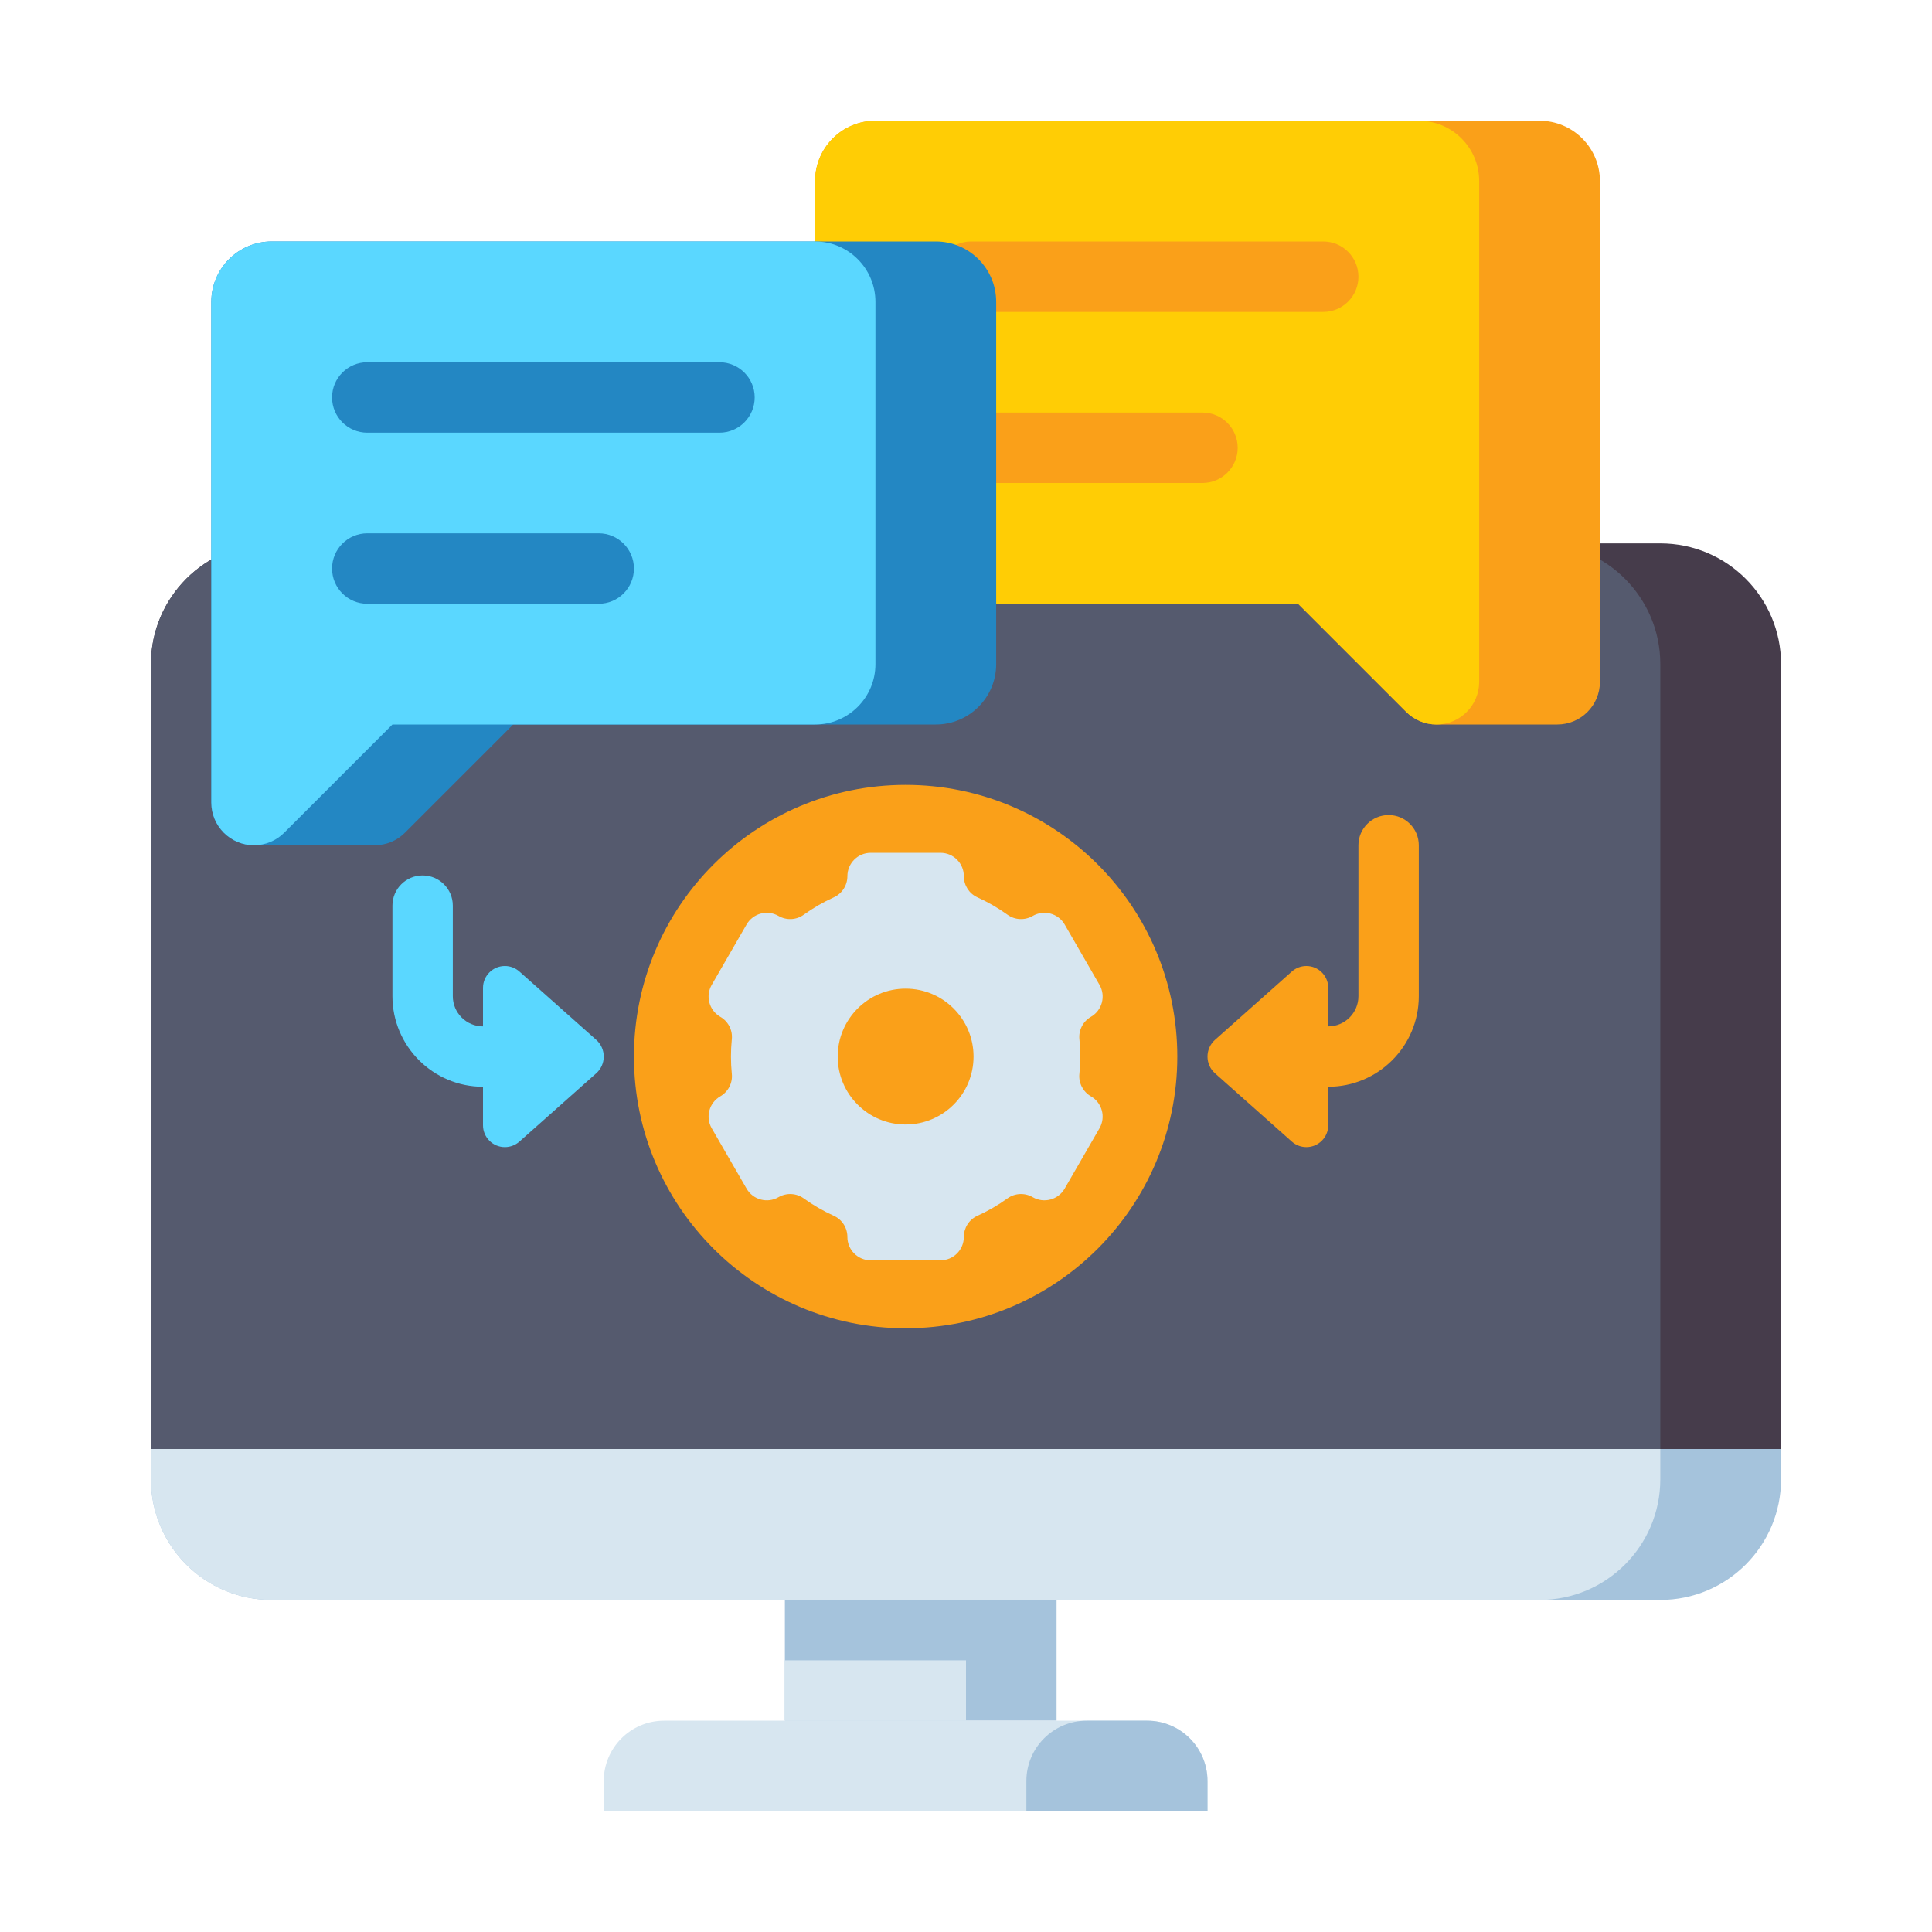
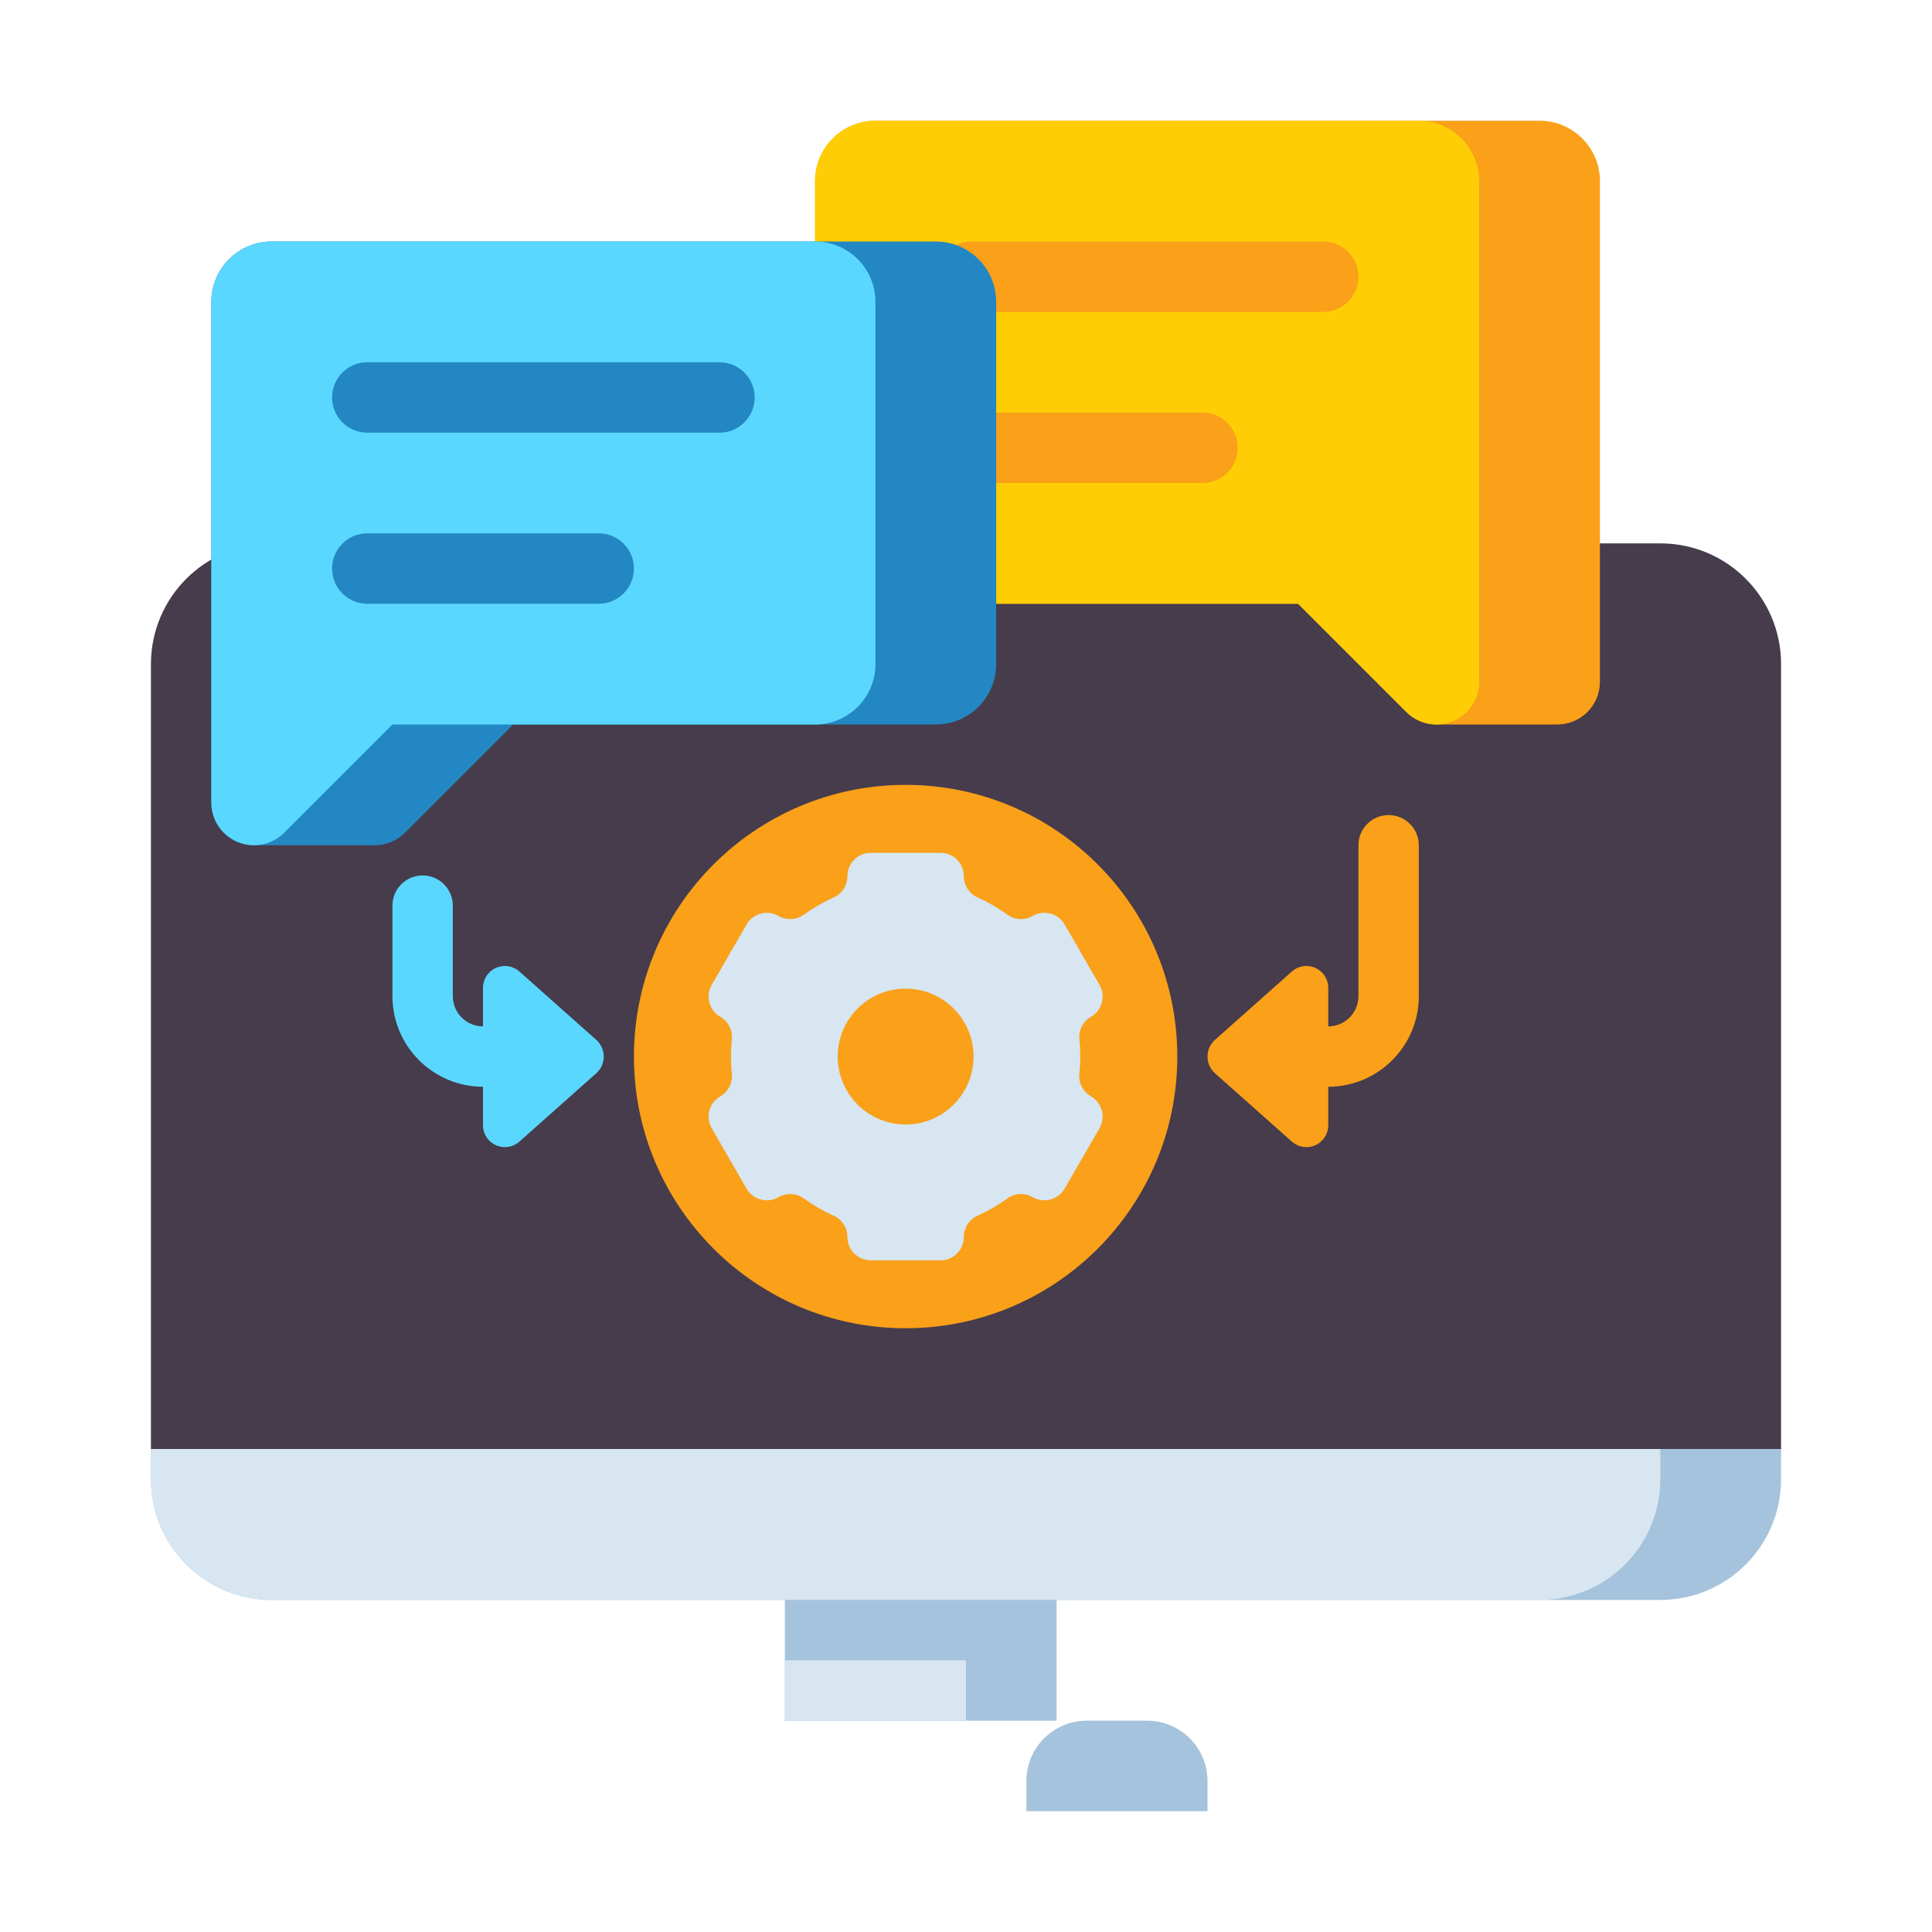
<svg xmlns="http://www.w3.org/2000/svg" id="Layer_1" enable-background="new 0 0 512 512" height="512" viewBox="0 0 512 512" width="512">
  <g>
    <g>
      <g>
        <path d="m472 384h-432v-208c0-17.673 14.327-32 32-32h368c17.673 0 32 14.327 32 32z" fill="#463c4b" />
      </g>
      <g>
-         <path d="m440 384h-400v-208c0-17.673 14.327-32 32-32h336c17.673 0 32 14.327 32 32z" fill="#555a6e" />
-       </g>
+         </g>
      <g>
        <path d="m72 424h368c17.673 0 32-14.327 32-32v-8h-432v8c0 17.673 14.327 32 32 32z" fill="#a5c3dc" />
      </g>
      <g>
        <path d="m408 424h-336c-17.673 0-32-14.327-32-32v-8h400v8c0 17.673-14.327 32-32 32z" fill="#d7e6f0" />
      </g>
      <g>
        <path d="m208 424h72v32h-72z" fill="#a5c3dc" />
      </g>
      <g>
        <path d="m208 440h48v16h-48z" fill="#d7e6f0" />
      </g>
      <g>
-         <path d="m320 480h-160v-8c0-8.837 7.163-16 16-16h128c8.837 0 16 7.163 16 16z" fill="#d7e6f0" />
-       </g>
+         </g>
      <g>
        <path d="m320 480h-48v-8c0-8.837 7.163-16 16-16h16c8.837 0 16 7.163 16 16z" fill="#a5c3dc" />
      </g>
    </g>
    <path d="m368 216c-4.418 0-8 3.582-8 8v40c0 4.411-3.589 8-8 8v-10.204c0-3.201-2.595-5.796-5.796-5.796-1.419 0-2.79.521-3.851 1.464l-20.36 18.098c-1.268 1.126-1.993 2.742-1.993 4.438s.725 3.312 1.993 4.438l20.36 18.098c1.061.943 2.431 1.464 3.851 1.464 3.201 0 5.796-2.595 5.796-5.796v-10.204c13.233 0 24-10.766 24-24v-40c0-4.419-3.582-8-8-8z" fill="#faa019" />
    <path d="m158.007 275.562-20.36-18.098c-1.061-.943-2.431-1.464-3.851-1.464-3.201 0-5.796 2.595-5.796 5.796v10.204c-4.411 0-8-3.589-8-8v-24c0-4.418-3.582-8-8-8s-8 3.582-8 8v24c0 13.234 10.767 24 24 24v10.204c0 3.201 2.595 5.796 5.796 5.796 1.419 0 2.79-.521 3.851-1.464l20.36-18.098c1.268-1.127 1.993-2.742 1.993-4.438s-.725-3.312-1.993-4.438z" fill="#5ad7ff" />
    <g>
      <g>
        <path d="m408 32h-176c-8.836 0-16 7.164-16 16v96c0 8.836 7.164 16 16 16h112l28.686 28.687c2.122 2.122 5 3.313 8 3.313h32c6.248 0 11.314-5.065 11.314-11.313v-132.687c0-8.836-7.164-16-16-16z" fill="#faa019" />
      </g>
      <g>
        <path d="m216 48v96c0 8.837 7.163 16 16 16h112l28.686 28.686c2.122 2.122 4.999 3.314 8 3.314 6.248 0 11.314-5.065 11.314-11.314v-132.686c0-8.837-7.163-16-16-16h-144c-8.837 0-16 7.163-16 16z" fill="#ffcd05" />
      </g>
      <g>
        <path d="m350.667 82.667h-93.333c-5.155 0-9.333-4.179-9.333-9.333 0-5.155 4.179-9.333 9.333-9.333h93.333c5.155 0 9.333 4.179 9.333 9.333 0 5.154-4.179 9.333-9.333 9.333z" fill="#faa019" />
      </g>
      <g>
        <path d="m318.667 128h-61.333c-5.155 0-9.333-4.179-9.333-9.333 0-5.155 4.179-9.333 9.333-9.333h61.333c5.155 0 9.333 4.179 9.333 9.333 0 5.154-4.179 9.333-9.333 9.333z" fill="#faa019" />
      </g>
      <g>
        <path d="m248 64h-176c-8.836 0-16 7.164-16 16v132.687c0 6.248 5.065 11.313 11.314 11.313h32c3 0 5.878-1.192 8-3.313l28.686-28.687h112c8.836 0 16-7.164 16-16v-96c0-8.836-7.164-16-16-16z" fill="#2387c3" />
      </g>
      <g>
        <path d="m232 80v96c0 8.837-7.163 16-16 16h-112l-28.686 28.686c-2.122 2.122-4.999 3.314-8 3.314-6.249 0-11.314-5.065-11.314-11.314v-132.686c0-8.837 7.163-16 16-16h144c8.837 0 16 7.163 16 16z" fill="#5ad7ff" />
      </g>
      <g>
        <path d="m190.667 114.667h-93.334c-5.155 0-9.333-4.179-9.333-9.333 0-5.155 4.179-9.334 9.333-9.334h93.333c5.155 0 9.333 4.179 9.333 9.333.001 5.155-4.178 9.334-9.332 9.334z" fill="#2387c3" />
      </g>
      <g>
        <path d="m158.667 160h-61.334c-5.155 0-9.333-4.179-9.333-9.333 0-5.155 4.179-9.333 9.333-9.333h61.333c5.155 0 9.333 4.179 9.333 9.333.001 5.154-4.178 9.333-9.332 9.333z" fill="#2387c3" />
      </g>
    </g>
    <g>
      <g>
        <circle cx="240" cy="280" fill="#faa019" r="72" />
      </g>
      <g>
        <path d="m286.286 280c0-1.554-.08-3.088-.233-4.602-.244-2.408.965-4.729 3.061-5.939l.005-.003c2.961-1.709 3.975-5.495 2.266-8.456l-9.239-16.002c-1.709-2.961-5.495-3.975-8.456-2.266l-.01.006c-2.095 1.21-4.709 1.097-6.673-.317-2.488-1.792-5.161-3.343-7.985-4.619-2.199-.993-3.595-3.2-3.595-5.613 0-3.419-2.771-6.19-6.19-6.19h-18.477c-3.419 0-6.19 2.771-6.19 6.19 0 2.413-1.396 4.62-3.595 5.613-2.824 1.276-5.497 2.827-7.985 4.619-1.963 1.414-4.577 1.527-6.673.317l-.01-.006c-2.961-1.709-6.746-.695-8.456 2.266l-9.239 16.002c-1.709 2.961-.695 6.746 2.266 8.456l.005.003c2.096 1.21 3.305 3.531 3.061 5.939-.153 1.513-.233 3.048-.233 4.602s.08 3.088.233 4.602c.244 2.408-.965 4.729-3.061 5.939l-.005.003c-2.961 1.709-3.975 5.495-2.266 8.456l9.239 16.002c1.709 2.961 5.495 3.975 8.456 2.266l.01-.006c2.095-1.21 4.709-1.097 6.672.317 2.488 1.792 5.161 3.343 7.985 4.619 2.199.993 3.594 3.2 3.594 5.613 0 3.419 2.771 6.19 6.19 6.19h18.477c3.419 0 6.19-2.771 6.19-6.19 0-2.413 1.396-4.62 3.594-5.613 2.824-1.276 5.497-2.827 7.985-4.619 1.963-1.414 4.577-1.527 6.672-.317l.01.006c2.961 1.709 6.746.695 8.456-2.266l9.239-16.002c1.709-2.961.695-6.746-2.266-8.456l-.005-.003c-2.096-1.21-3.305-3.531-3.061-5.939.156-1.514.237-3.048.237-4.602z" fill="#d7e6f0" />
      </g>
      <g>
        <circle cx="240" cy="280" fill="#faa019" r="18" />
      </g>
    </g>
  </g>
</svg>